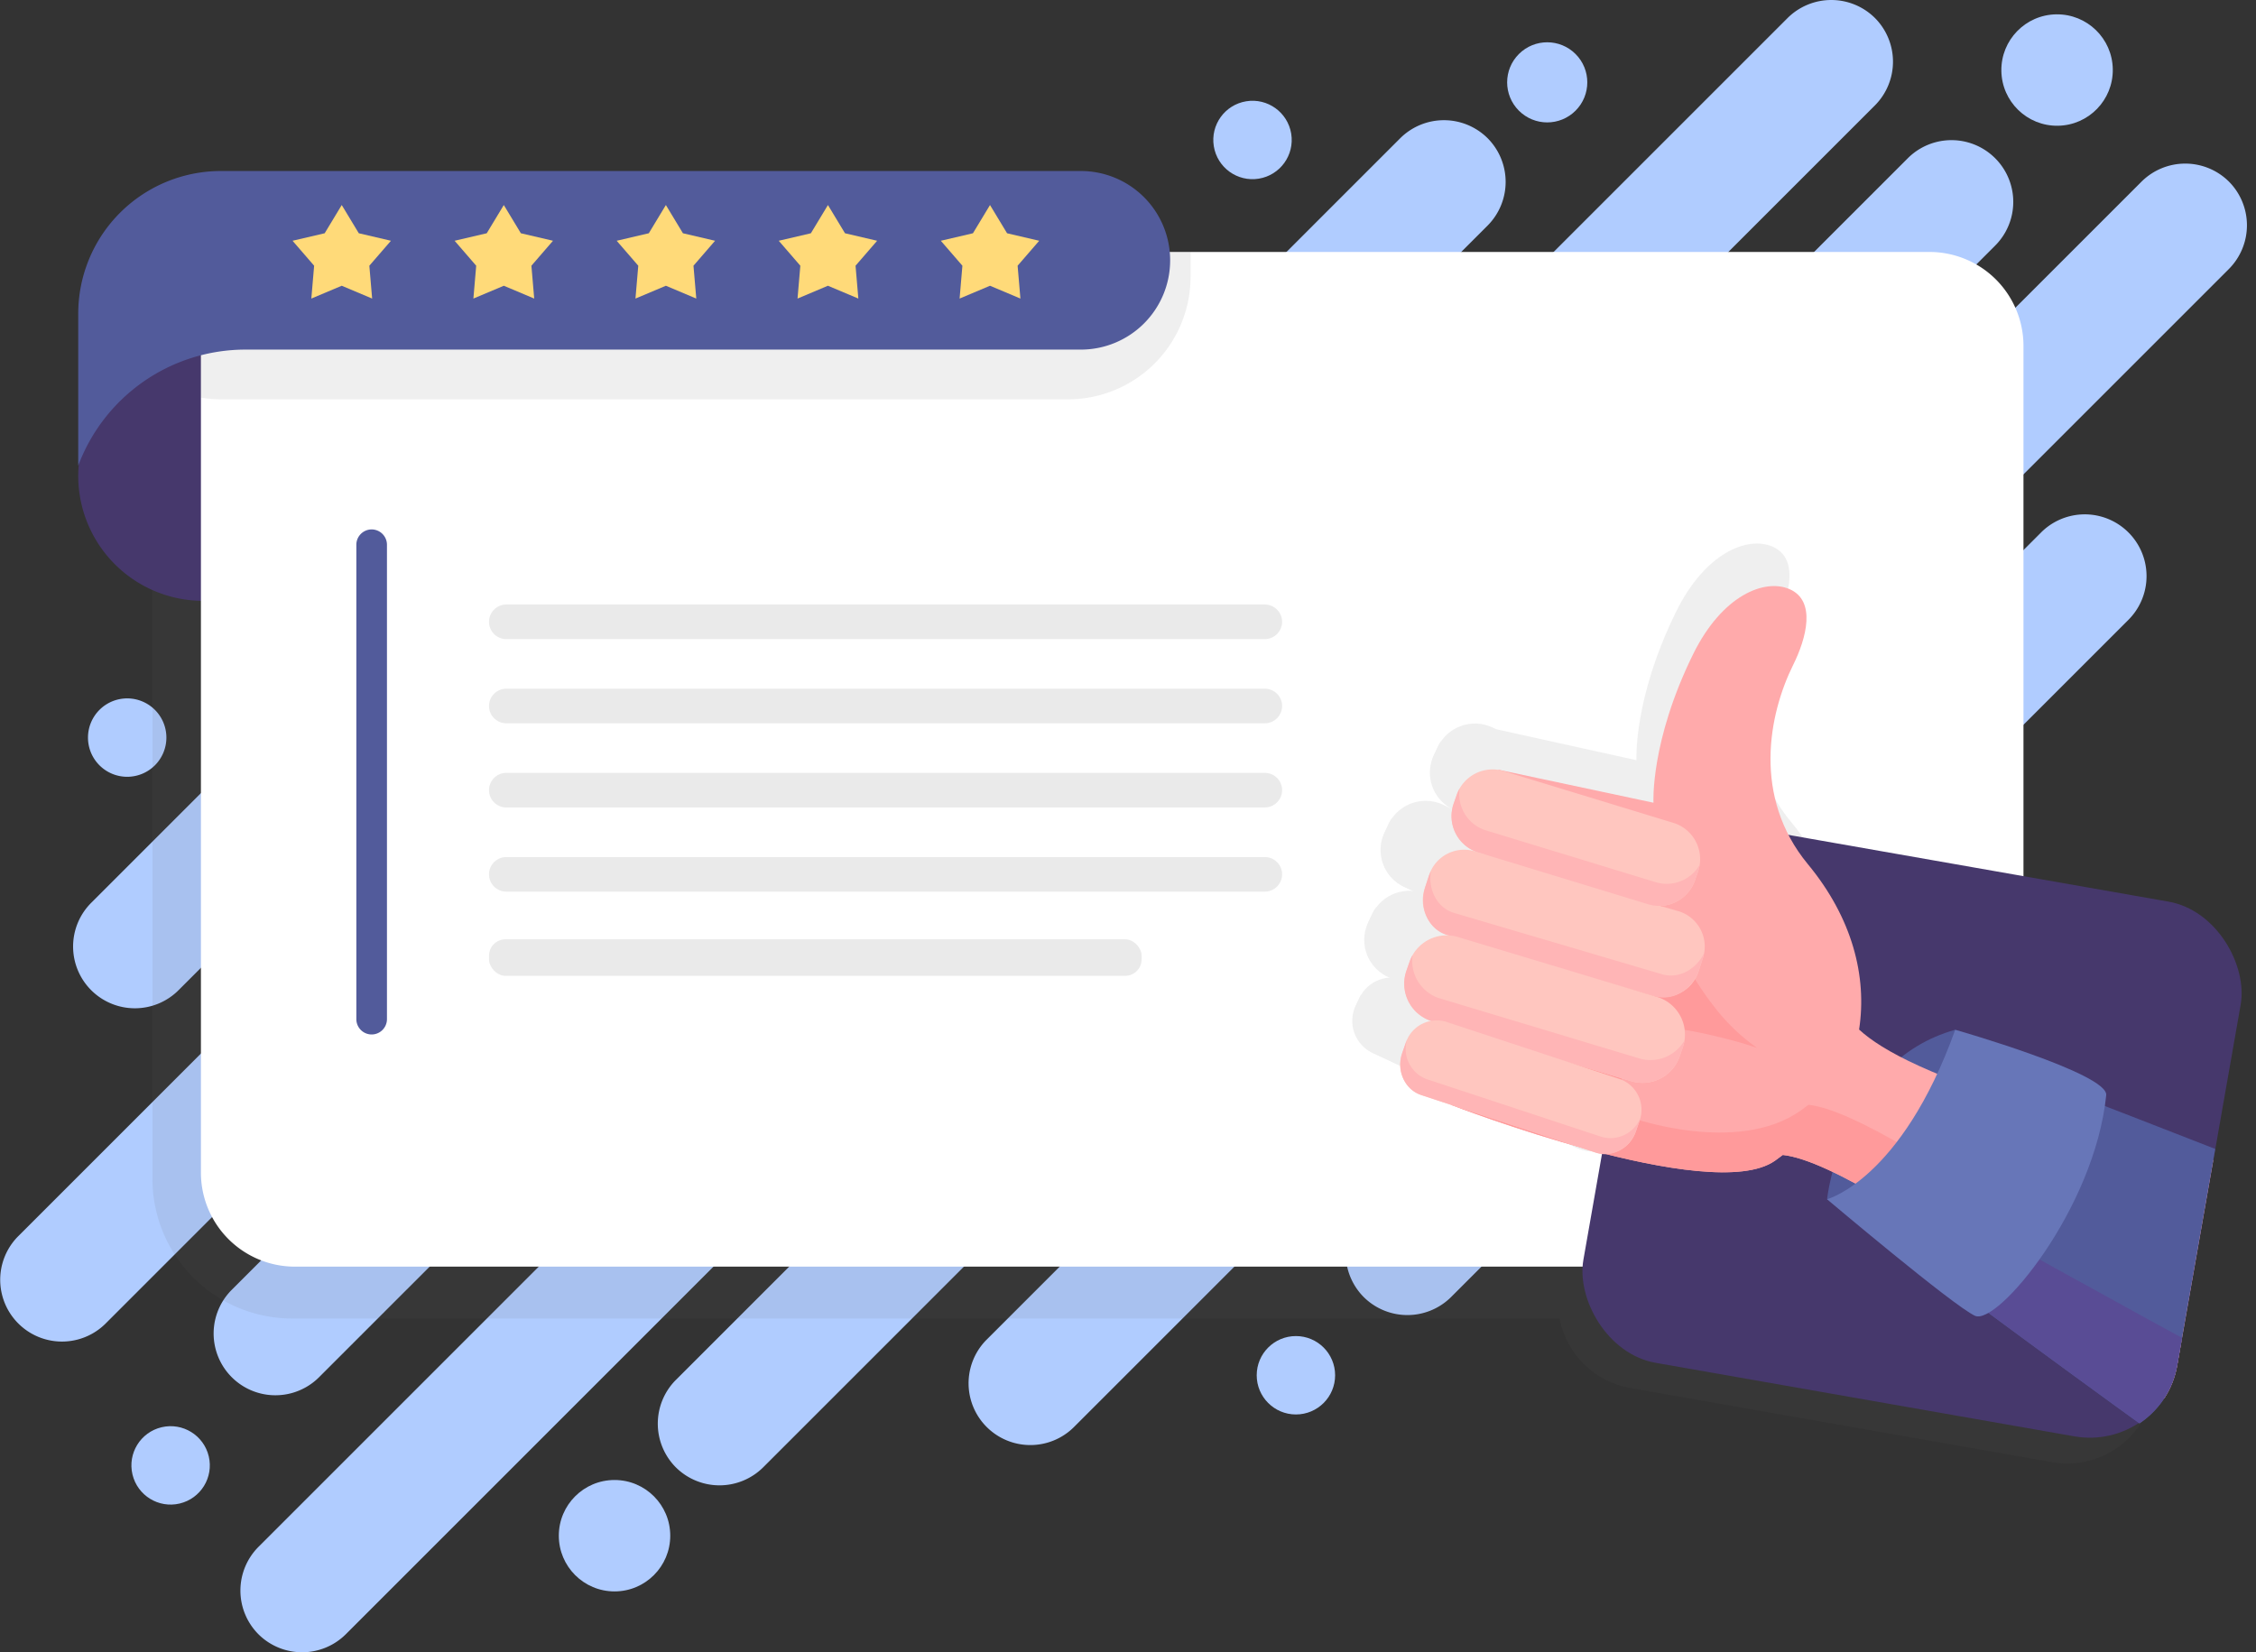
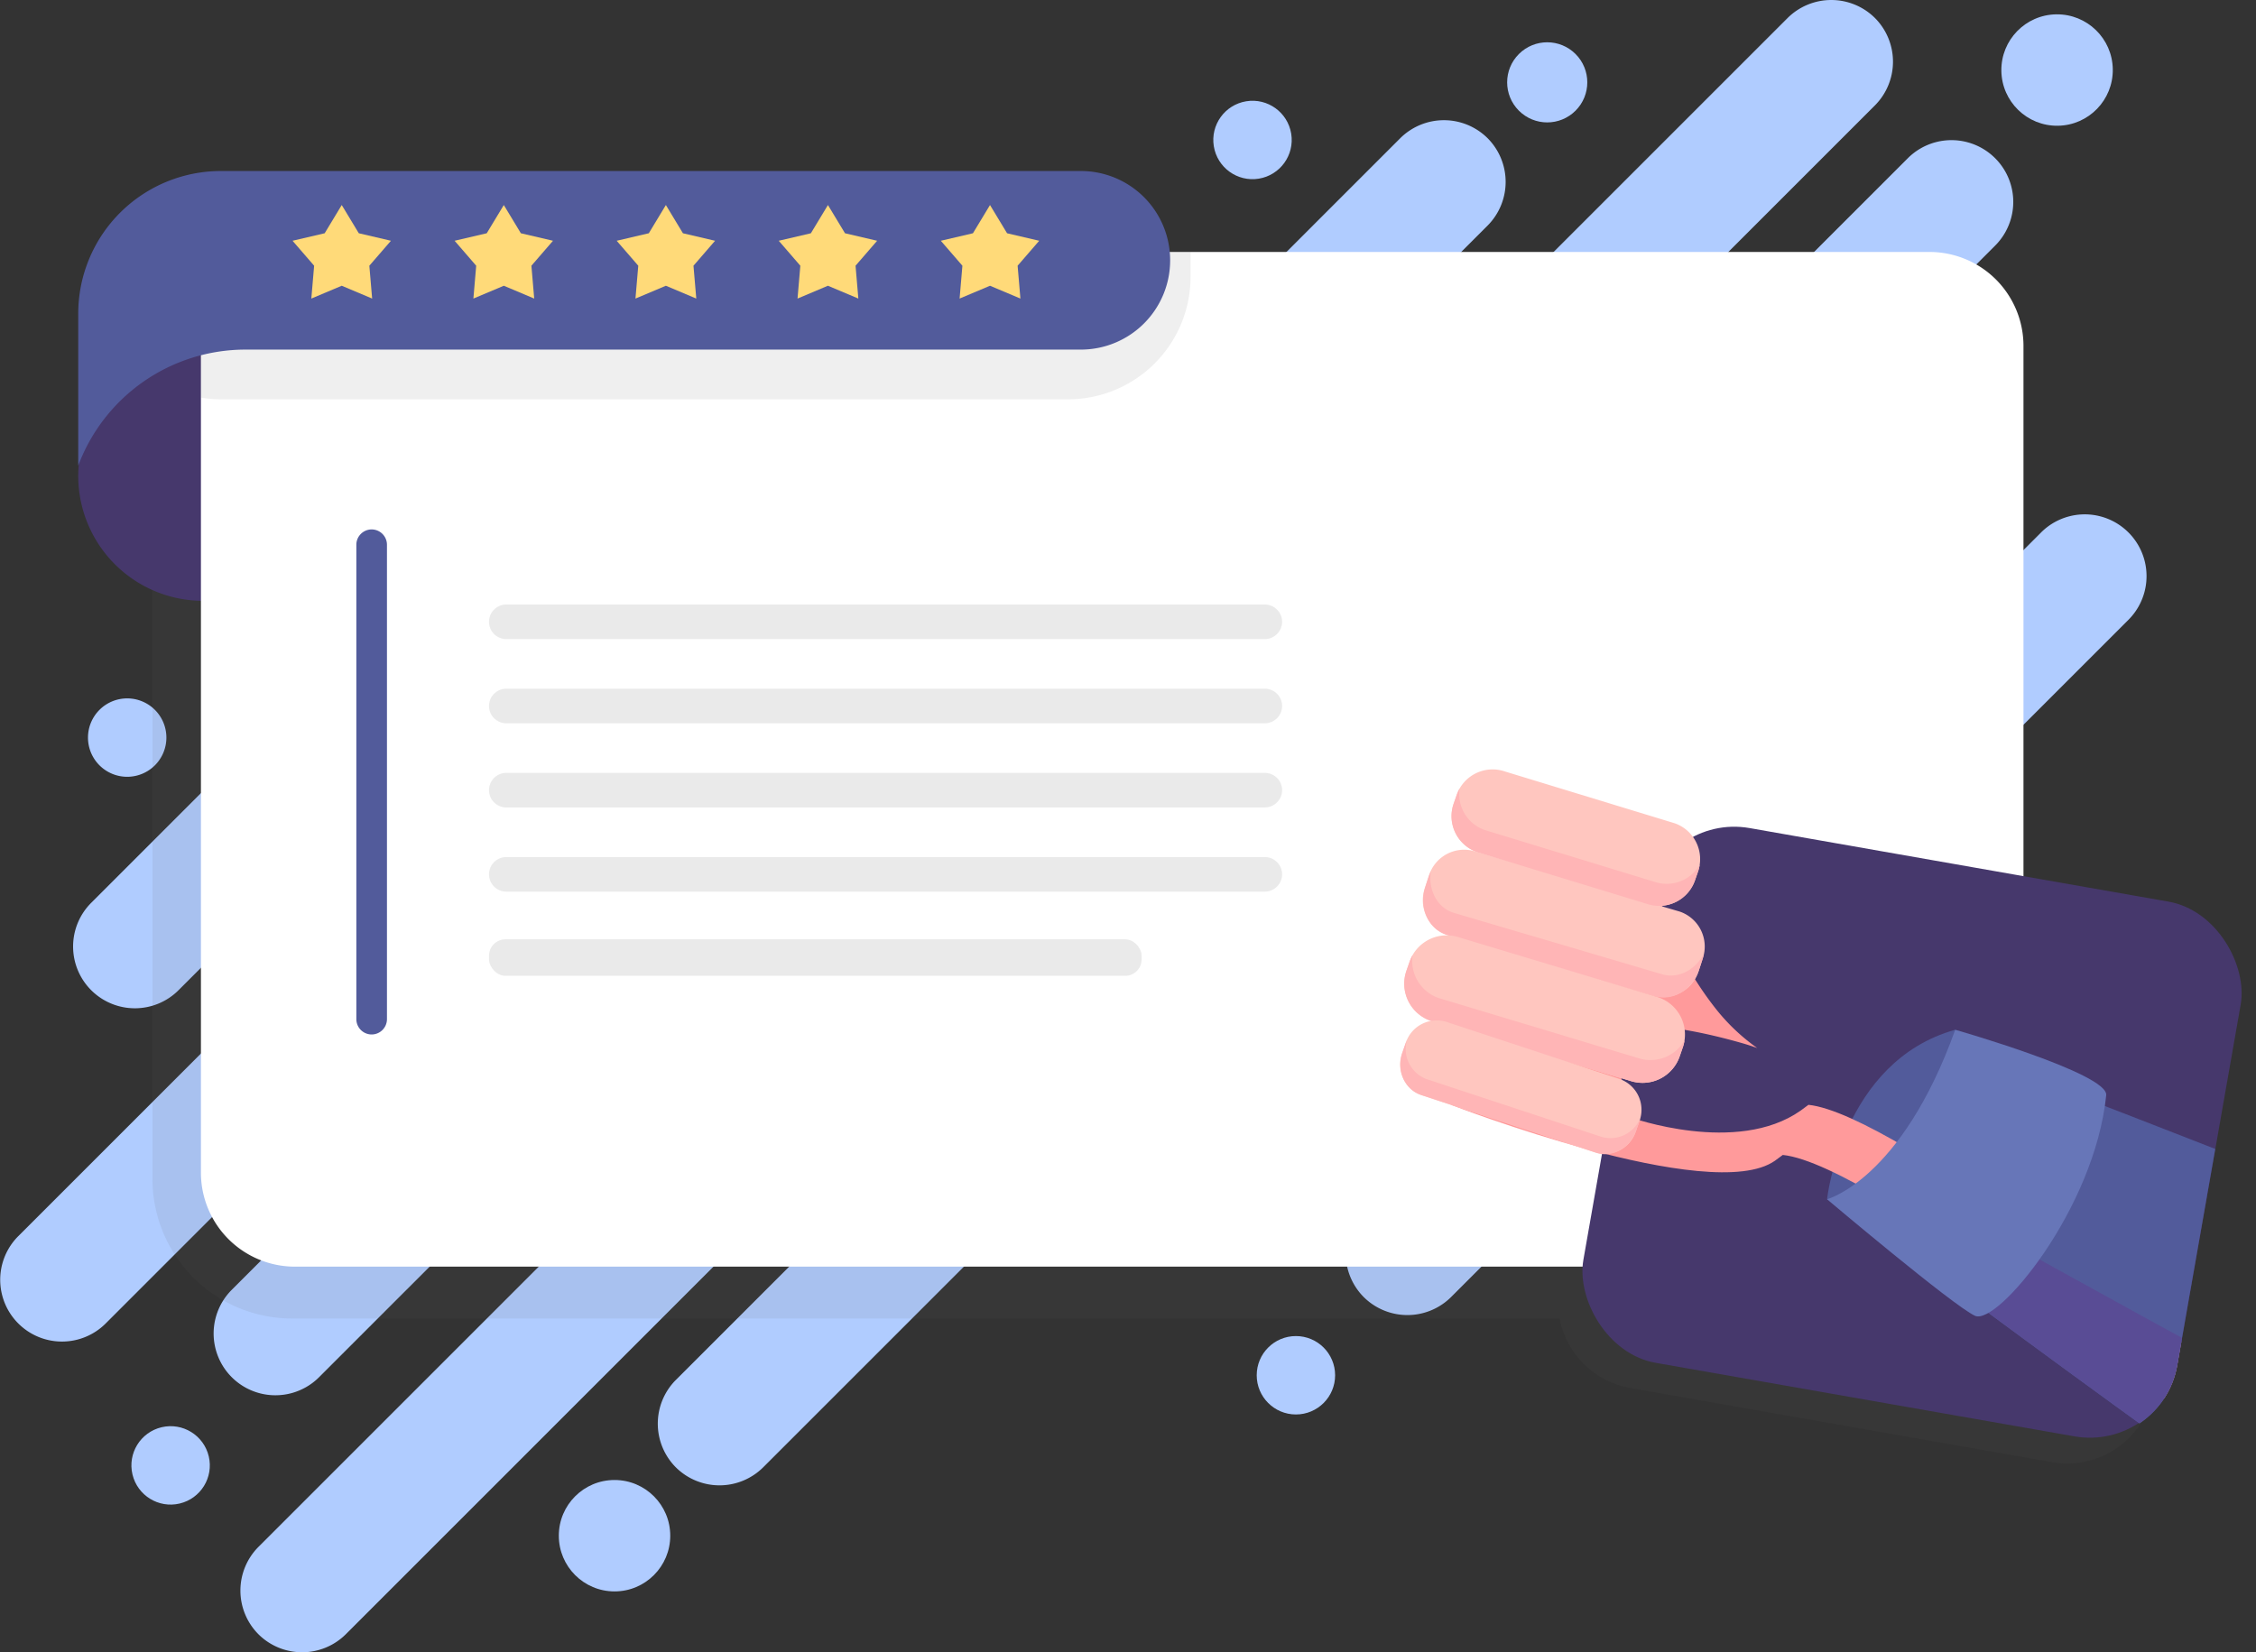
<svg xmlns="http://www.w3.org/2000/svg" width="432.561" height="316.859" viewBox="0 0 432.561 316.859">
  <rect x="0" y="0" width="432.561" height="316.859" fill="#333333" stroke="none" />
  <defs>
    <clipPath id="clip-path">
-       <path id="Path_2235" data-name="Path 2235" d="M432.506,374.826l-81-14.24c-9.051-1.592-56.558-3.712-54.966-12.762L293.536,300.9a85.848,85.848,0,0,1,40.5-78.463c8.02-4.968,16.033-9.629,22.937-13.3a27.611,27.611,0,0,1,32.035,4.41l61.522,58.742A16.757,16.757,0,0,1,464.1,291.635l-12.242,69.628A16.757,16.757,0,0,1,432.506,374.826Z" transform="translate(-293.36 -205.9)" fill="none" />
-     </clipPath>
+       </clipPath>
    <clipPath id="clip-path-2">
      <path id="Path_2251" data-name="Path 2251" d="M435.839,383.159l-80.995-14.24c-9.051-1.591-56.558-3.712-54.967-12.762l-3.008-46.928a85.849,85.849,0,0,1,40.5-78.463c8.02-4.968,16.033-9.628,22.936-13.3a27.612,27.612,0,0,1,32.035,4.409l61.522,58.742a16.758,16.758,0,0,1,13.563,19.349L455.188,369.6A16.758,16.758,0,0,1,435.839,383.159Z" transform="translate(-296.693 -214.234)" fill="none" />
    </clipPath>
  </defs>
  <g id="Group_719" data-name="Group 719" transform="translate(-32.027 -105.278)">
    <g id="Group_699" data-name="Group 699" transform="translate(32.027 105.278)">
      <path id="Path_2202" data-name="Path 2202" d="M66.63,295.992,196.563,166.059a11.879,11.879,0,0,0,0-16.751h0a11.879,11.879,0,0,0-16.751,0L49.879,279.241A11.845,11.845,0,1,0,66.63,295.992Z" transform="translate(-32.339 -106.157)" fill="#b0ccff" />
      <path id="Path_2203" data-name="Path 2203" d="M182.166,214.75a11.879,11.879,0,0,0-16.751,0L35.482,344.684a11.845,11.845,0,0,0,16.751,16.751L182.166,231.5A11.881,11.881,0,0,0,182.166,214.75Z" transform="translate(-32.027 -107.575)" fill="#b0ccff" />
      <path id="Path_2204" data-name="Path 2204" d="M94.116,369.893l87.622-87.622a11.755,11.755,0,0,0,6.5-3.294L318.167,149.043a11.879,11.879,0,0,0,0-16.75h0a11.879,11.879,0,0,0-16.751,0l-87.622,87.622a11.749,11.749,0,0,0-6.5,3.294L77.366,353.142a11.844,11.844,0,0,0,16.75,16.751Z" transform="translate(-32.934 -105.788)" fill="#b0ccff" />
      <path id="Path_2205" data-name="Path 2205" d="M229.285,275.613h0a11.881,11.881,0,0,0-16.751,0L82.6,405.546a11.879,11.879,0,0,0,0,16.751h0a11.879,11.879,0,0,0,16.751,0L229.285,292.364A11.881,11.881,0,0,0,229.285,275.613Z" transform="translate(-33.048 -108.893)" fill="#b0ccff" />
      <path id="Path_2206" data-name="Path 2206" d="M249.48,255.417h0a11.881,11.881,0,0,0,16.751,0L396.165,125.484a11.881,11.881,0,0,0,0-16.751h0a11.881,11.881,0,0,0-16.751,0L249.48,238.666A11.879,11.879,0,0,0,249.48,255.417Z" transform="translate(-36.663 -105.278)" fill="#b0ccff" />
      <path id="Path_2207" data-name="Path 2207" d="M287.437,282.9,417.37,152.97a11.844,11.844,0,1,0-16.75-16.751L299.17,237.669a11.725,11.725,0,0,0-4.832,2.911L164.4,370.514a11.878,11.878,0,0,0,0,16.75h0a11.879,11.879,0,0,0,16.751,0l101.451-101.45A11.74,11.74,0,0,0,287.437,282.9Z" transform="translate(-34.82 -105.873)" fill="#b0ccff" />
-       <path id="Path_2208" data-name="Path 2208" d="M463.508,140.8a11.881,11.881,0,0,0-16.751,0L316.823,270.733a11.7,11.7,0,0,0-1.939,2.58l-89.618,89.617a11.845,11.845,0,0,0,16.751,16.751L371.951,249.747a11.72,11.72,0,0,0,1.939-2.579l89.618-89.618A11.881,11.881,0,0,0,463.508,140.8Z" transform="translate(-36.138 -105.973)" fill="#b0ccff" />
      <path id="Path_2209" data-name="Path 2209" d="M429.151,209.515,299.217,339.449a11.878,11.878,0,0,0,0,16.75h0a11.881,11.881,0,0,0,16.751,0L445.9,226.266a11.845,11.845,0,0,0-16.751-16.751Z" transform="translate(-37.74 -107.461)" fill="#b0ccff" />
      <circle id="Ellipse_7" data-name="Ellipse 7" cx="7.683" cy="7.683" r="7.683" transform="translate(285.796 15.792) rotate(-45)" fill="#b0ccff" />
      <circle id="Ellipse_8" data-name="Ellipse 8" cx="10.683" cy="10.683" r="10.683" transform="translate(383.585 2.903) rotate(-0.819)" fill="#b0ccff" />
      <circle id="Ellipse_9" data-name="Ellipse 9" cx="10.683" cy="10.683" r="10.683" transform="translate(107.146 283.822)" fill="#b0ccff" />
      <circle id="Ellipse_10" data-name="Ellipse 10" cx="7.517" cy="7.517" r="7.517" transform="translate(240.959 256.221)" fill="#b0ccff" />
      <circle id="Ellipse_11" data-name="Ellipse 11" cx="7.517" cy="7.517" r="7.517" transform="matrix(0.973, -0.231, 0.231, 0.973, 23.663, 275.443)" fill="#b0ccff" />
      <path id="Path_2210" data-name="Path 2210" d="M56.788,257.209a7.517,7.517,0,1,0-7.517-7.518A7.517,7.517,0,0,0,56.788,257.209Z" transform="translate(-32.401 -108.243)" fill="#b0ccff" />
      <circle id="Ellipse_12" data-name="Ellipse 12" cx="7.517" cy="7.517" r="7.517" transform="translate(231.532 20.624) rotate(-9.195)" fill="#b0ccff" />
    </g>
    <path id="Path_2211" data-name="Path 2211" d="M444.215,284.441l-32.858-5.776V191.61a26.776,26.776,0,0,0-26.776-26.776H88.681A26.776,26.776,0,0,0,61.905,191.61V332.644a26.777,26.777,0,0,0,26.776,26.777H331.7a16.755,16.755,0,0,0,13.493,13.319l80.995,14.24a16.757,16.757,0,0,0,19.349-13.563l12.241-69.628A16.756,16.756,0,0,0,444.215,284.441Z" transform="translate(-0.647 -1.29)" fill="#606060" opacity="0.1" />
    <g id="Group_702" data-name="Group 702" transform="translate(47.028 138.079)">
      <path id="Path_2212" data-name="Path 2212" d="M71.329,174.055h22.5v47.939h-22.5A23.969,23.969,0,0,1,47.36,198.024h0A23.969,23.969,0,0,1,71.329,174.055Z" transform="translate(-47.36 -139.569)" fill="#46386c" />
      <path id="Rectangle_380" data-name="Rectangle 380" d="M18.026,0h313.4a18.026,18.026,0,0,1,18.026,18.026V194.588a0,0,0,0,1,0,0H18.026A18.026,18.026,0,0,1,0,176.561V18.026A18.026,18.026,0,0,1,18.026,0Z" transform="translate(23.524 15.518)" fill="#fff" />
      <path id="Path_2213" data-name="Path 2213" d="M75.3,182.929H237.648a23.51,23.51,0,0,0,23.51-23.51v-4.752H89.041A17.636,17.636,0,0,0,71.4,172.3v10.3A23.615,23.615,0,0,0,75.3,182.929Z" transform="translate(-47.881 -139.149)" fill="#606060" opacity="0.1" />
      <path id="Path_2214" data-name="Path 2214" d="M239.6,173.047H79.436A34.241,34.241,0,0,0,47.36,195.3h0V166.156A27.352,27.352,0,0,1,74.711,138.8H239.6a17.121,17.121,0,0,1,17.121,17.121h0A17.121,17.121,0,0,1,239.6,173.047Z" transform="translate(-47.36 -138.805)" fill="#525b9b" />
      <g id="Group_700" data-name="Group 700" transform="translate(41.09 6.517)">
        <path id="Path_2215" data-name="Path 2215" d="M98.793,145.466l3.271,5.415,6.161,1.438-4.14,4.785.537,6.3-5.83-2.458-5.83,2.458.537-6.3-4.14-4.785,6.161-1.438Z" transform="translate(-89.36 -145.466)" fill="#ffda79" />
        <path id="Path_2216" data-name="Path 2216" d="M130.555,145.466l3.271,5.415,6.161,1.438-4.14,4.785.537,6.3-5.83-2.458-5.83,2.458.537-6.3-4.14-4.785,6.161-1.438Z" transform="translate(-90.048 -145.466)" fill="#ffda79" />
        <path id="Path_2217" data-name="Path 2217" d="M162.318,145.466l3.271,5.415,6.161,1.438-4.14,4.785.537,6.3-5.83-2.458-5.83,2.458.537-6.3-4.14-4.785,6.161-1.438Z" transform="translate(-90.736 -145.466)" fill="#ffda79" />
        <path id="Path_2218" data-name="Path 2218" d="M194.08,145.466l3.271,5.415,6.161,1.438-4.14,4.785.537,6.3-5.83-2.458-5.83,2.458.537-6.3-4.14-4.785,6.161-1.438Z" transform="translate(-91.424 -145.466)" fill="#ffda79" />
        <path id="Path_2219" data-name="Path 2219" d="M225.843,145.466l3.271,5.415,6.161,1.438-4.14,4.785.537,6.3-5.83-2.458-5.83,2.458.537-6.3-4.14-4.785,6.161-1.438Z" transform="translate(-92.112 -145.466)" fill="#ffda79" />
      </g>
      <path id="Path_2220" data-name="Path 2220" d="M104.8,305.91h0a2.944,2.944,0,0,1-2.935-2.935V211.99a2.944,2.944,0,0,1,2.935-2.935h0a2.944,2.944,0,0,1,2.935,2.935v90.985A2.944,2.944,0,0,1,104.8,305.91Z" transform="translate(-48.541 -140.327)" fill="#525b9b" />
      <g id="Group_701" data-name="Group 701" transform="translate(78.756 83.13)" opacity="0.56">
        <path id="Path_2221" data-name="Path 2221" d="M276.618,230.408H131.177a3.325,3.325,0,0,1-3.317-3.316h0a3.326,3.326,0,0,1,3.317-3.317H276.618a3.325,3.325,0,0,1,3.316,3.317h0A3.325,3.325,0,0,1,276.618,230.408Z" transform="translate(-127.86 -223.776)" fill="#474747" opacity="0.2" />
        <path id="Path_2222" data-name="Path 2222" d="M276.618,246.908H131.177a3.325,3.325,0,0,1-3.317-3.316h0a3.326,3.326,0,0,1,3.317-3.317H276.618a3.325,3.325,0,0,1,3.316,3.317h0A3.325,3.325,0,0,1,276.618,246.908Z" transform="translate(-127.86 -224.133)" fill="#474747" opacity="0.2" />
        <path id="Path_2223" data-name="Path 2223" d="M276.618,263.408H131.177a3.325,3.325,0,0,1-3.317-3.316h0a3.326,3.326,0,0,1,3.317-3.317H276.618a3.325,3.325,0,0,1,3.316,3.317h0A3.325,3.325,0,0,1,276.618,263.408Z" transform="translate(-127.86 -224.491)" fill="#474747" opacity="0.2" />
        <path id="Path_2224" data-name="Path 2224" d="M276.618,279.908H131.177a3.325,3.325,0,0,1-3.317-3.316h0a3.326,3.326,0,0,1,3.317-3.317H276.618a3.325,3.325,0,0,1,3.316,3.317h0A3.325,3.325,0,0,1,276.618,279.908Z" transform="translate(-127.86 -224.848)" fill="#474747" opacity="0.2" />
        <rect id="Rectangle_381" data-name="Rectangle 381" width="125.141" height="7.003" rx="3.16" transform="translate(0 64.2)" fill="#474747" opacity="0.2" />
      </g>
    </g>
    <g id="Group_718" data-name="Group 718" transform="translate(287.699 203.72)">
      <g id="Group_708" data-name="Group 708" transform="translate(0)">
        <g id="Group_707" data-name="Group 707">
          <g id="Group_706" data-name="Group 706" clip-path="url(#clip-path)">
            <g id="Group_705" data-name="Group 705" transform="translate(1.39 5.793)" opacity="0.1">
              <path id="Path_2225" data-name="Path 2225" d="M386.764,331.3s2.842-26.445,24.58-32.507l5.466,13.834-17.672,22.9Z" transform="translate(-296.773 -213.705)" fill="#606060" />
-               <path id="Path_2226" data-name="Path 2226" d="M458.748,374.508l21.32-47.145s-9.212-1.844-51.031-14.278c-23.473-6.978-33.046-12.151-37.459-16.216,1.568-10.2-1.309-21.412-9.82-31.713-10.661-12.9-7.514-28.76-2.814-38.231,2.514-5.068,4.474-12.284-.72-14.524h0c-4.759-2.053-12.9,1.169-18.463,12.467-8.26,16.783-7.611,28.5-7.611,28.5l-26.843-5.925L342.8,323.321s20.384,7.346,32.642-1.294c.511-.36,1.008-.731,1.5-1.109C394.926,322.781,458.748,374.508,458.748,374.508Z" transform="translate(-295.442 -211.821)" fill="#606060" />
              <g id="Group_703" data-name="Group 703" transform="translate(35.541 60.23)">
                <path id="Path_2227" data-name="Path 2227" d="M463.375,365.889c-5.564-4.482-64.255-51.472-81.38-53.246-.49.378-.987.749-1.5,1.109-12.258,8.64-32.642,1.294-32.642,1.294l-9.4-40.791-.972,2.093-6.37-2.963,11.82,51.27s20.384,7.346,32.642-1.294c.511-.36,1.008-.731,1.5-1.109,17.984,1.864,81.807,53.59,81.807,53.59Z" transform="translate(-331.108 -273.385)" fill="#606060" />
              </g>
              <g id="Group_704" data-name="Group 704" transform="translate(0 31.918)">
                <rect id="Rectangle_382" data-name="Rectangle 382" width="70.101" height="17.431" rx="7.914" transform="matrix(0.907, 0.422, -0.422, 0.907, 21.906, 0)" fill="#606060" />
                <path id="Path_2228" data-name="Path 2228" d="M368.12,282.668,318.6,259.633a7.764,7.764,0,0,1-4.178-9.114,7.745,7.745,0,0,0-.623,1.079l-.82,1.763a7.765,7.765,0,0,0,3.755,10.286l49.52,23.034a7.765,7.765,0,0,0,10.286-3.755l.82-1.763a7.65,7.65,0,0,0,.425-1.172A7.766,7.766,0,0,1,368.12,282.668Z" transform="translate(-295.159 -244.577)" fill="#606060" />
                <path id="Rectangle_383" data-name="Rectangle 383" d="M7.914,0h58.9A7.914,7.914,0,0,1,74.73,7.914v1.6a7.915,7.915,0,0,1-7.915,7.915H7.914A7.914,7.914,0,0,1,0,9.516v-1.6A7.914,7.914,0,0,1,7.914,0Z" transform="translate(12.455 14.828) rotate(24.946)" fill="#606060" />
                <path id="Path_2229" data-name="Path 2229" d="M362.717,299.65,309,274.664a7.766,7.766,0,0,1-4.2-9.048,7.754,7.754,0,0,0-.661,1.137l-.821,1.764a7.767,7.767,0,0,0,3.755,10.286l53.718,24.987a7.766,7.766,0,0,0,10.286-3.755l.82-1.764a7.656,7.656,0,0,0,.444-1.239A7.767,7.767,0,0,1,362.717,299.65Z" transform="translate(-294.95 -244.904)" fill="#606060" />
                <rect id="Rectangle_384" data-name="Rectangle 384" width="65.873" height="17.431" rx="7.914" transform="translate(9.318 32.074) rotate(24.946)" fill="#606060" />
                <path id="Path_2230" data-name="Path 2230" d="M351.567,313.351,305.88,292.1a7.768,7.768,0,0,1-4.227-8.947,7.637,7.637,0,0,0-.72,1.225l-.821,1.763a7.766,7.766,0,0,0,3.755,10.286l45.686,21.251a7.766,7.766,0,0,0,10.286-3.755l.821-1.764a7.718,7.718,0,0,0,.473-1.339A7.768,7.768,0,0,1,351.567,313.351Z" transform="translate(-294.881 -245.284)" fill="#606060" />
                <rect id="Rectangle_385" data-name="Rectangle 385" width="56.749" height="15.299" rx="6.882" transform="translate(6.453 49.05) rotate(24.946)" fill="#606060" />
                <path id="Path_2231" data-name="Path 2231" d="M341.58,326.658,302.335,308.4a6.756,6.756,0,0,1-3.54-8.252,7,7,0,0,0-.353.656l-.773,1.662a6.753,6.753,0,0,0,3.266,8.945l39.245,18.255a6.753,6.753,0,0,0,8.945-3.265l.773-1.662a6.778,6.778,0,0,0,.274-.693A6.755,6.755,0,0,1,341.58,326.658Z" transform="translate(-294.83 -245.653)" fill="#606060" />
              </g>
              <path id="Path_2232" data-name="Path 2232" d="M410.756,302.231s-5.916,20.591-21.249,29.937c0,0,85.173,63.878,97.215,69.479s38.674-50.668,35.409-54.475S410.756,302.231,410.756,302.231Z" transform="translate(-296.833 -213.78)" fill="#606060" />
              <path id="Path_2233" data-name="Path 2233" d="M404.5,330.047c8.44-6.8,12.938-17.219,15.18-24.409-5.551-2.126-8.919-3.408-8.919-3.408s-5.916,20.591-21.249,29.937c0,0,85.173,63.878,97.215,69.479,5.017,2.333,12.565-6.073,19.429-16.949C484.7,375.162,404.5,330.047,404.5,330.047Z" transform="translate(-296.833 -213.78)" fill="#606060" />
              <path id="Path_2234" data-name="Path 2234" d="M411.344,298.8s29.374,8.385,28.949,12.55c-2.23,21.849-20.905,44.286-25.17,42.3S386.764,331.3,386.764,331.3,401.016,327.558,411.344,298.8Z" transform="translate(-296.773 -213.705)" fill="#606060" />
            </g>
          </g>
        </g>
      </g>
      <g id="Group_717" data-name="Group 717" transform="translate(3.261 8.153)">
        <rect id="Rectangle_386" data-name="Rectangle 386" width="115.653" height="104.112" rx="17.078" transform="matrix(0.985, 0.173, -0.173, 0.985, 59.723, 49.253)" fill="#46386c" />
        <g id="Group_716" data-name="Group 716">
          <g id="Group_715" data-name="Group 715" clip-path="url(#clip-path-2)">
            <g id="Group_714" data-name="Group 714" transform="translate(9.52 5.792)">
              <path id="Path_2236" data-name="Path 2236" d="M390.1,339.636s2.842-26.445,24.58-32.506l5.467,13.833-17.673,22.9Z" transform="translate(-308.237 -222.038)" fill="#525b9b" />
-               <path id="Path_2237" data-name="Path 2237" d="M461.818,382.841,483.137,335.7s-9.212-1.843-51.031-14.277c-23.473-6.979-33.046-12.152-37.459-16.217,1.568-10.2-1.309-21.412-9.82-31.713-10.66-12.9-7.514-28.759-2.814-38.231,2.514-5.068,4.474-12.284-.72-14.524h0c-4.759-2.053-12.9,1.169-18.462,12.467-8.26,16.783-7.611,28.5-7.611,28.5l-29.719-6.33-9.078,64.28s49.833,19.35,62.09,10.71c.511-.36,1.008-.732,1.5-1.109C397.995,331.114,461.818,382.841,461.818,382.841Z" transform="translate(-306.641 -220.154)" fill="#ffaaab" />
              <path id="Path_2238" data-name="Path 2238" d="M350.456,305.666c7.542-.282,15.578,1.472,22.27,3.368.993.281,2.007.612,3.025.976a38.06,38.06,0,0,1-7.928-7.5c-4.454-5.631-8.8-13.217-10.594-20.972-.328-.575-.653-1.152-.967-1.738a3.266,3.266,0,0,0-4.455-1.168c-6.188,4.031-7.454,13.83-5.644,20.5A13.451,13.451,0,0,0,350.456,305.666Z" transform="translate(-307.268 -221.411)" fill="#ff9a9b" />
              <g id="Group_709" data-name="Group 709" transform="translate(9.782 60.23)">
                <path id="Path_2239" data-name="Path 2239" d="M466.318,374.222c-5.564-4.482-64.254-51.471-81.38-53.246-.49.378-.987.749-1.5,1.109-12.258,8.641-32.641,1.294-32.641,1.294l-9.4-40.791-.973,2.093-6.37-2.963-17.628,39.267s49.833,19.35,62.09,10.71c.511-.36,1.008-.732,1.5-1.109,17.984,1.863,81.807,53.589,81.807,53.589Z" transform="translate(-316.423 -281.718)" fill="#ff9a9b" />
              </g>
              <g id="Group_713" data-name="Group 713" transform="translate(0 35.162)">
                <g id="Group_710" data-name="Group 710" transform="translate(4.363 15.387)">
                  <path id="Path_2240" data-name="Path 2240" d="M354.9,299.779l-39.246-11.551a7.08,7.08,0,0,1-4.412-8.955l.814-2.492a7.08,7.08,0,0,1,8.848-4.623l39.245,11.55a7.083,7.083,0,0,1,4.413,8.956l-.814,2.492A7.081,7.081,0,0,1,354.9,299.779Z" transform="translate(-310.883 -271.823)" fill="#ffc6bf" />
                  <path id="Path_2241" data-name="Path 2241" d="M356.612,295.771,316.7,284c-3.1-1.012-4.846-4.433-4.261-7.955a8.6,8.6,0,0,0-.492,1.176l-.586,1.793c-1.282,3.926.5,8.063,3.964,9.2l39.915,11.769c3.462,1.131,7.344-1.155,8.627-5.082l.586-1.793a8.35,8.35,0,0,0,.3-1.24C363.14,295.053,359.711,296.784,356.612,295.771Z" transform="translate(-310.885 -271.914)" fill="#ffb5b6" />
                </g>
                <g id="Group_711" data-name="Group 711" transform="translate(0.788 31.823)">
                  <path id="Path_2242" data-name="Path 2242" d="M350.47,316.5l-38.2-11.5a7.532,7.532,0,0,1-4.623-9.562l.62-1.781a7.532,7.532,0,0,1,9.561-4.623l38.2,11.5a7.531,7.531,0,0,1,4.622,9.561l-.62,1.782A7.532,7.532,0,0,1,350.47,316.5Z" transform="translate(-307.23 -288.622)" fill="#ffc6bf" />
                  <path id="Path_2243" data-name="Path 2243" d="M351.992,312.214l-38.2-11.5a7.535,7.535,0,0,1-4.948-8.224,7.408,7.408,0,0,0-.576,1.252l-.62,1.781a7.532,7.532,0,0,0,4.623,9.562l38.2,11.5a7.532,7.532,0,0,0,9.561-4.623l.62-1.782a7.457,7.457,0,0,0,.327-1.338A7.535,7.535,0,0,1,351.992,312.214Z" transform="translate(-307.23 -288.706)" fill="#ffb5b6" />
                </g>
                <g id="Group_712" data-name="Group 712" transform="translate(9.857)">
                  <path id="Path_2244" data-name="Path 2244" d="M353.922,281.872l-32.549-9.932a7.284,7.284,0,0,1-4.471-9.248l.6-1.724a7.286,7.286,0,0,1,9.249-4.471l32.549,9.932a7.285,7.285,0,0,1,4.471,9.249l-.6,1.723A7.286,7.286,0,0,1,353.922,281.872Z" transform="translate(-316.499 -256.095)" fill="#ffc6bf" />
                  <path id="Path_2245" data-name="Path 2245" d="M355.395,277.725l-32.549-9.932a7.287,7.287,0,0,1-4.787-7.954,7.242,7.242,0,0,0-.557,1.21l-.6,1.724a7.284,7.284,0,0,0,4.471,9.248l32.549,9.932a7.286,7.286,0,0,0,9.249-4.471l.6-1.723a7.161,7.161,0,0,0,.316-1.3A7.289,7.289,0,0,1,355.395,277.725Z" transform="translate(-316.499 -256.176)" fill="#ffb5b6" />
                </g>
                <path id="Path_2246" data-name="Path 2246" d="M343.655,330.553l-33.055-10.9a6.244,6.244,0,0,1-3.831-7.926l.786-2.256a6.242,6.242,0,0,1,7.925-3.831l33.055,10.9a6.242,6.242,0,0,1,3.831,7.926l-.786,2.257A6.244,6.244,0,0,1,343.655,330.553Z" transform="translate(-306.424 -257.161)" fill="#ffc6bf" />
                <path id="Path_2247" data-name="Path 2247" d="M345.007,327.7l-33.638-11.106a6.184,6.184,0,0,1-3.64-7.419,7.188,7.188,0,0,0-.273.668l-.585,1.679c-1.181,3.392.367,7.043,3.439,8.112l33.638,11.106c3.073,1.07,6.554-.83,7.735-4.221l.585-1.68c.08-.23.145-.462.2-.694A6.184,6.184,0,0,1,345.007,327.7Z" transform="translate(-306.425 -257.245)" fill="#ffb5b6" />
              </g>
              <path id="Path_2248" data-name="Path 2248" d="M414.089,310.564s-5.916,20.592-21.249,29.938c0,0,85.173,63.878,97.215,69.479s38.673-50.668,35.409-54.476S414.089,310.564,414.089,310.564Z" transform="translate(-308.296 -222.113)" fill="#525b9b" />
              <path id="Path_2249" data-name="Path 2249" d="M407.828,338.381c8.441-6.805,12.939-17.22,15.18-24.409-5.55-2.126-8.919-3.409-8.919-3.409s-5.916,20.592-21.249,29.938c0,0,85.173,63.878,97.215,69.479,5.016,2.333,12.564-6.074,19.429-16.95C488.033,383.5,407.828,338.381,407.828,338.381Z" transform="translate(-308.296 -222.113)" fill="#594c95" />
              <path id="Path_2250" data-name="Path 2250" d="M414.677,307.13s29.374,8.384,28.949,12.55c-2.23,21.848-20.905,44.285-25.17,42.3S390.1,339.636,390.1,339.636,404.349,335.891,414.677,307.13Z" transform="translate(-308.237 -222.038)" fill="#6776b8" />
            </g>
          </g>
        </g>
      </g>
    </g>
  </g>
</svg>